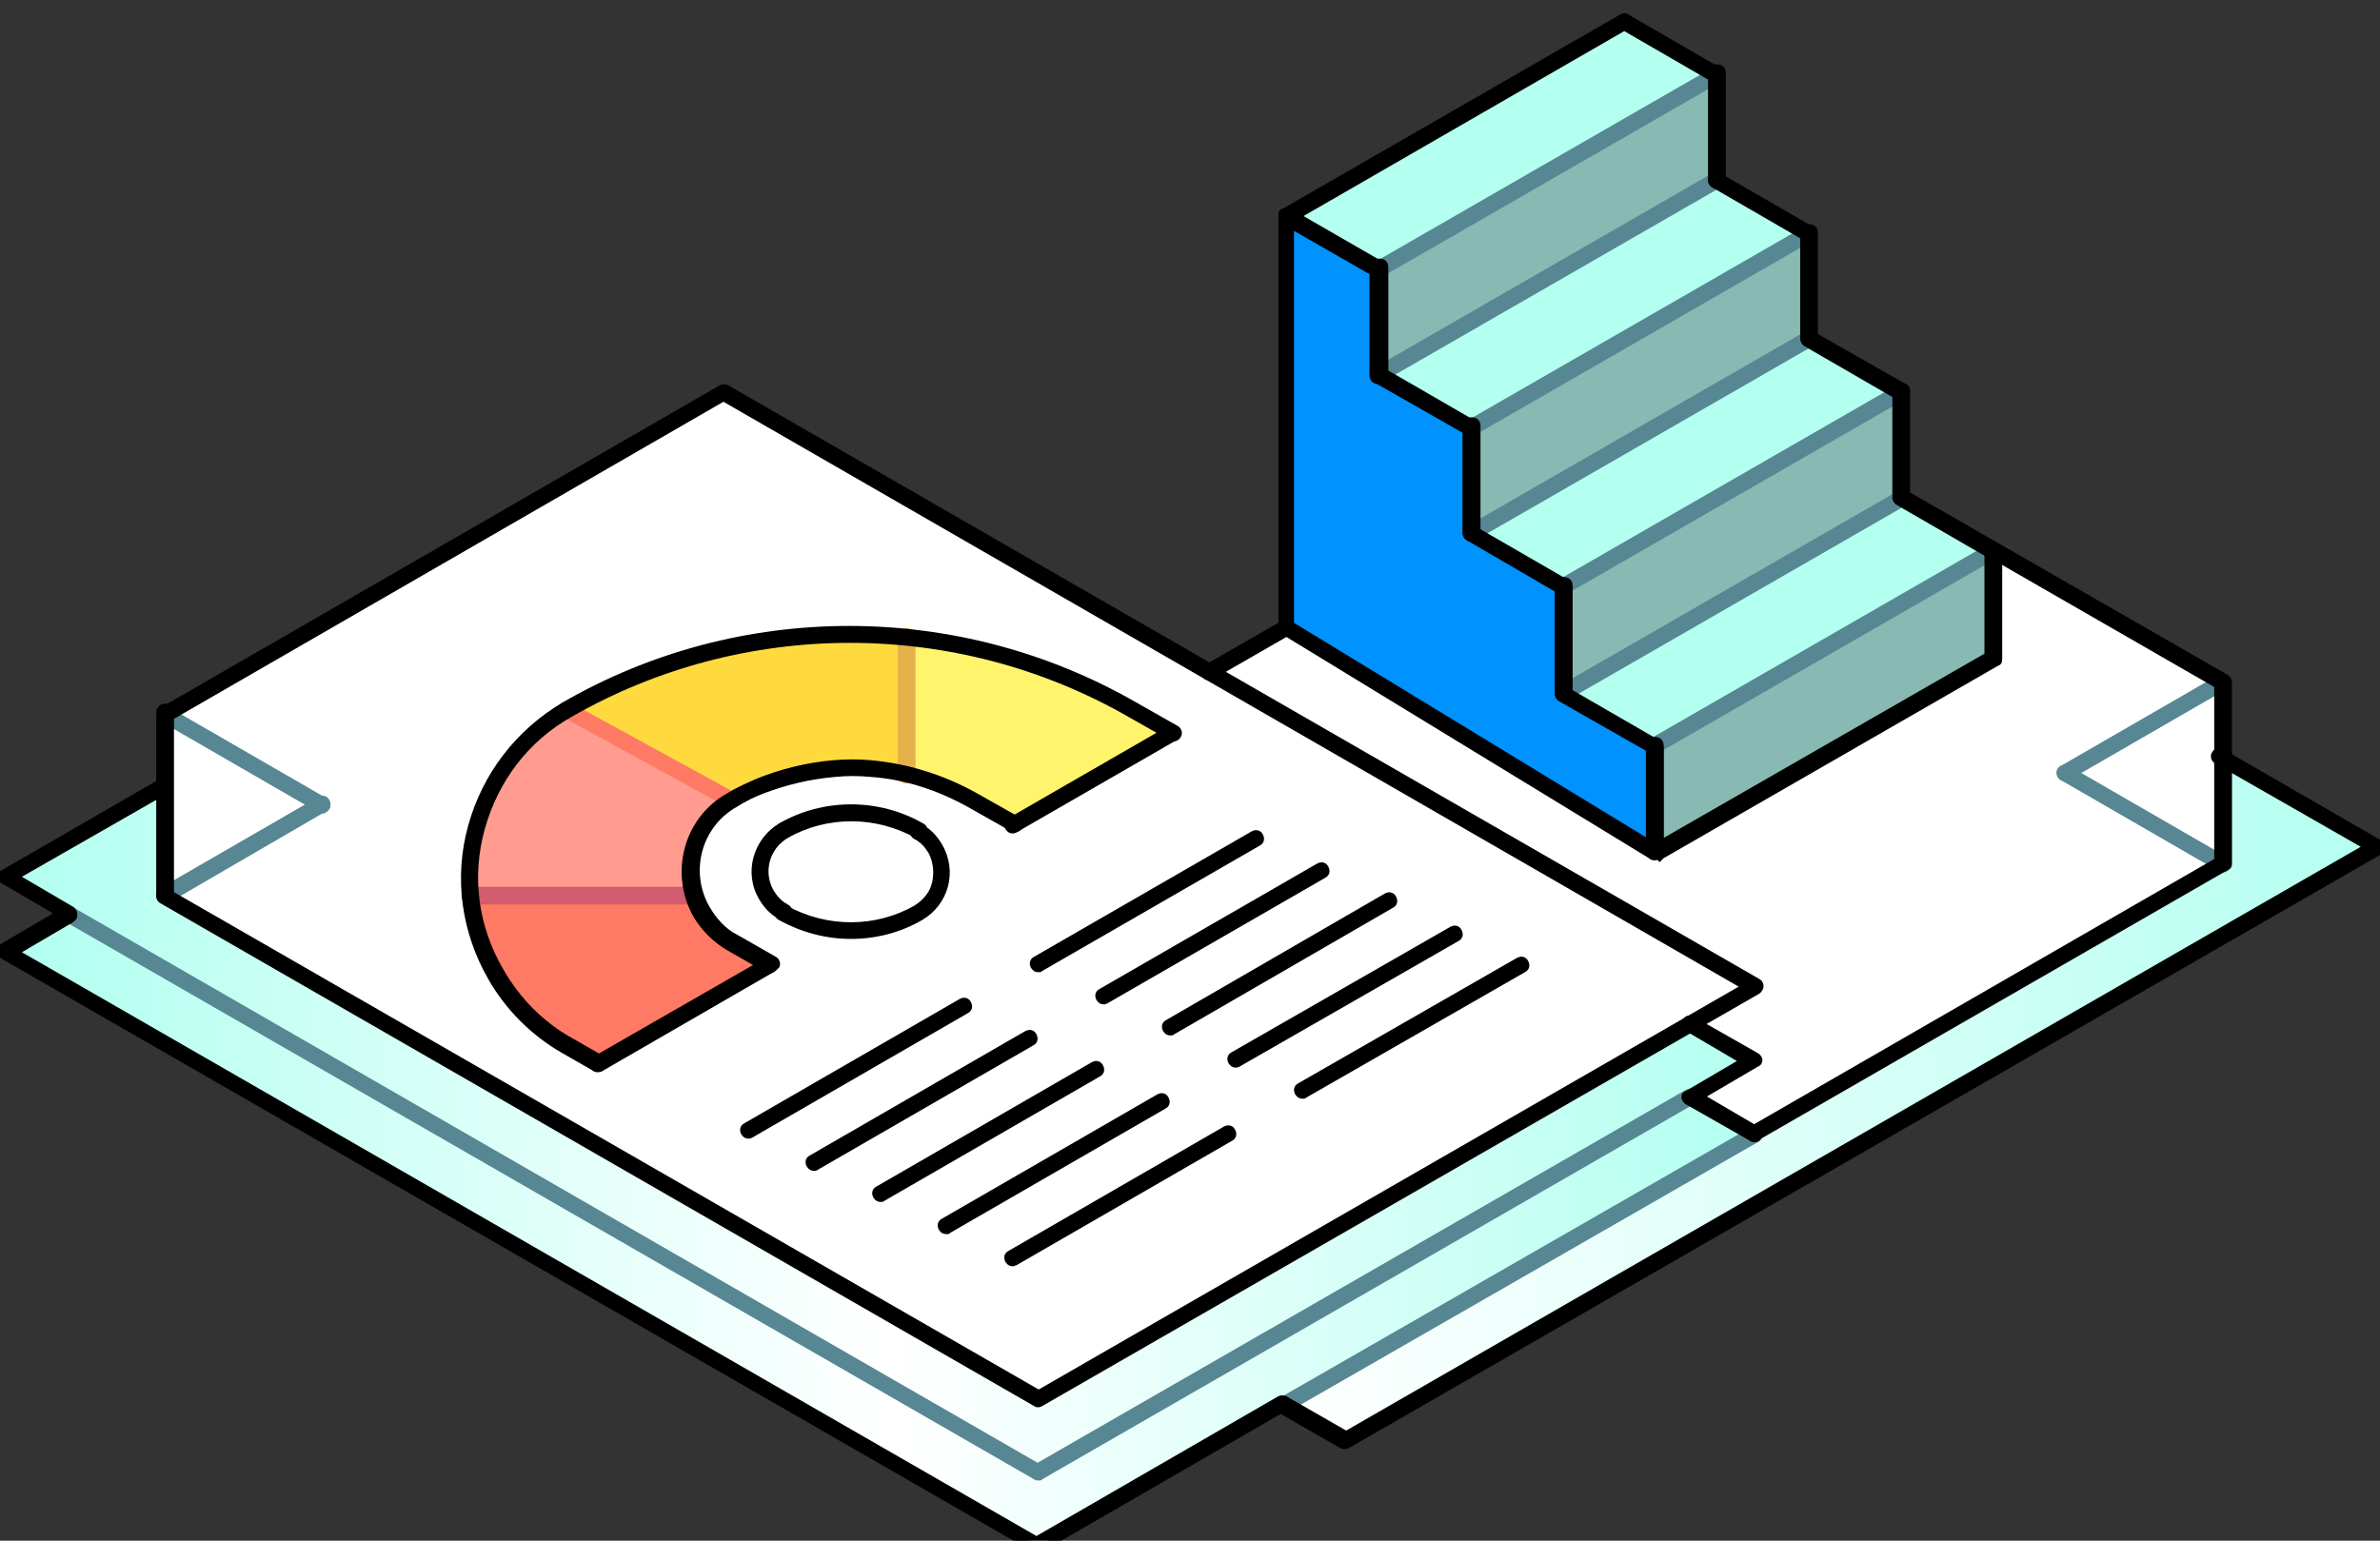
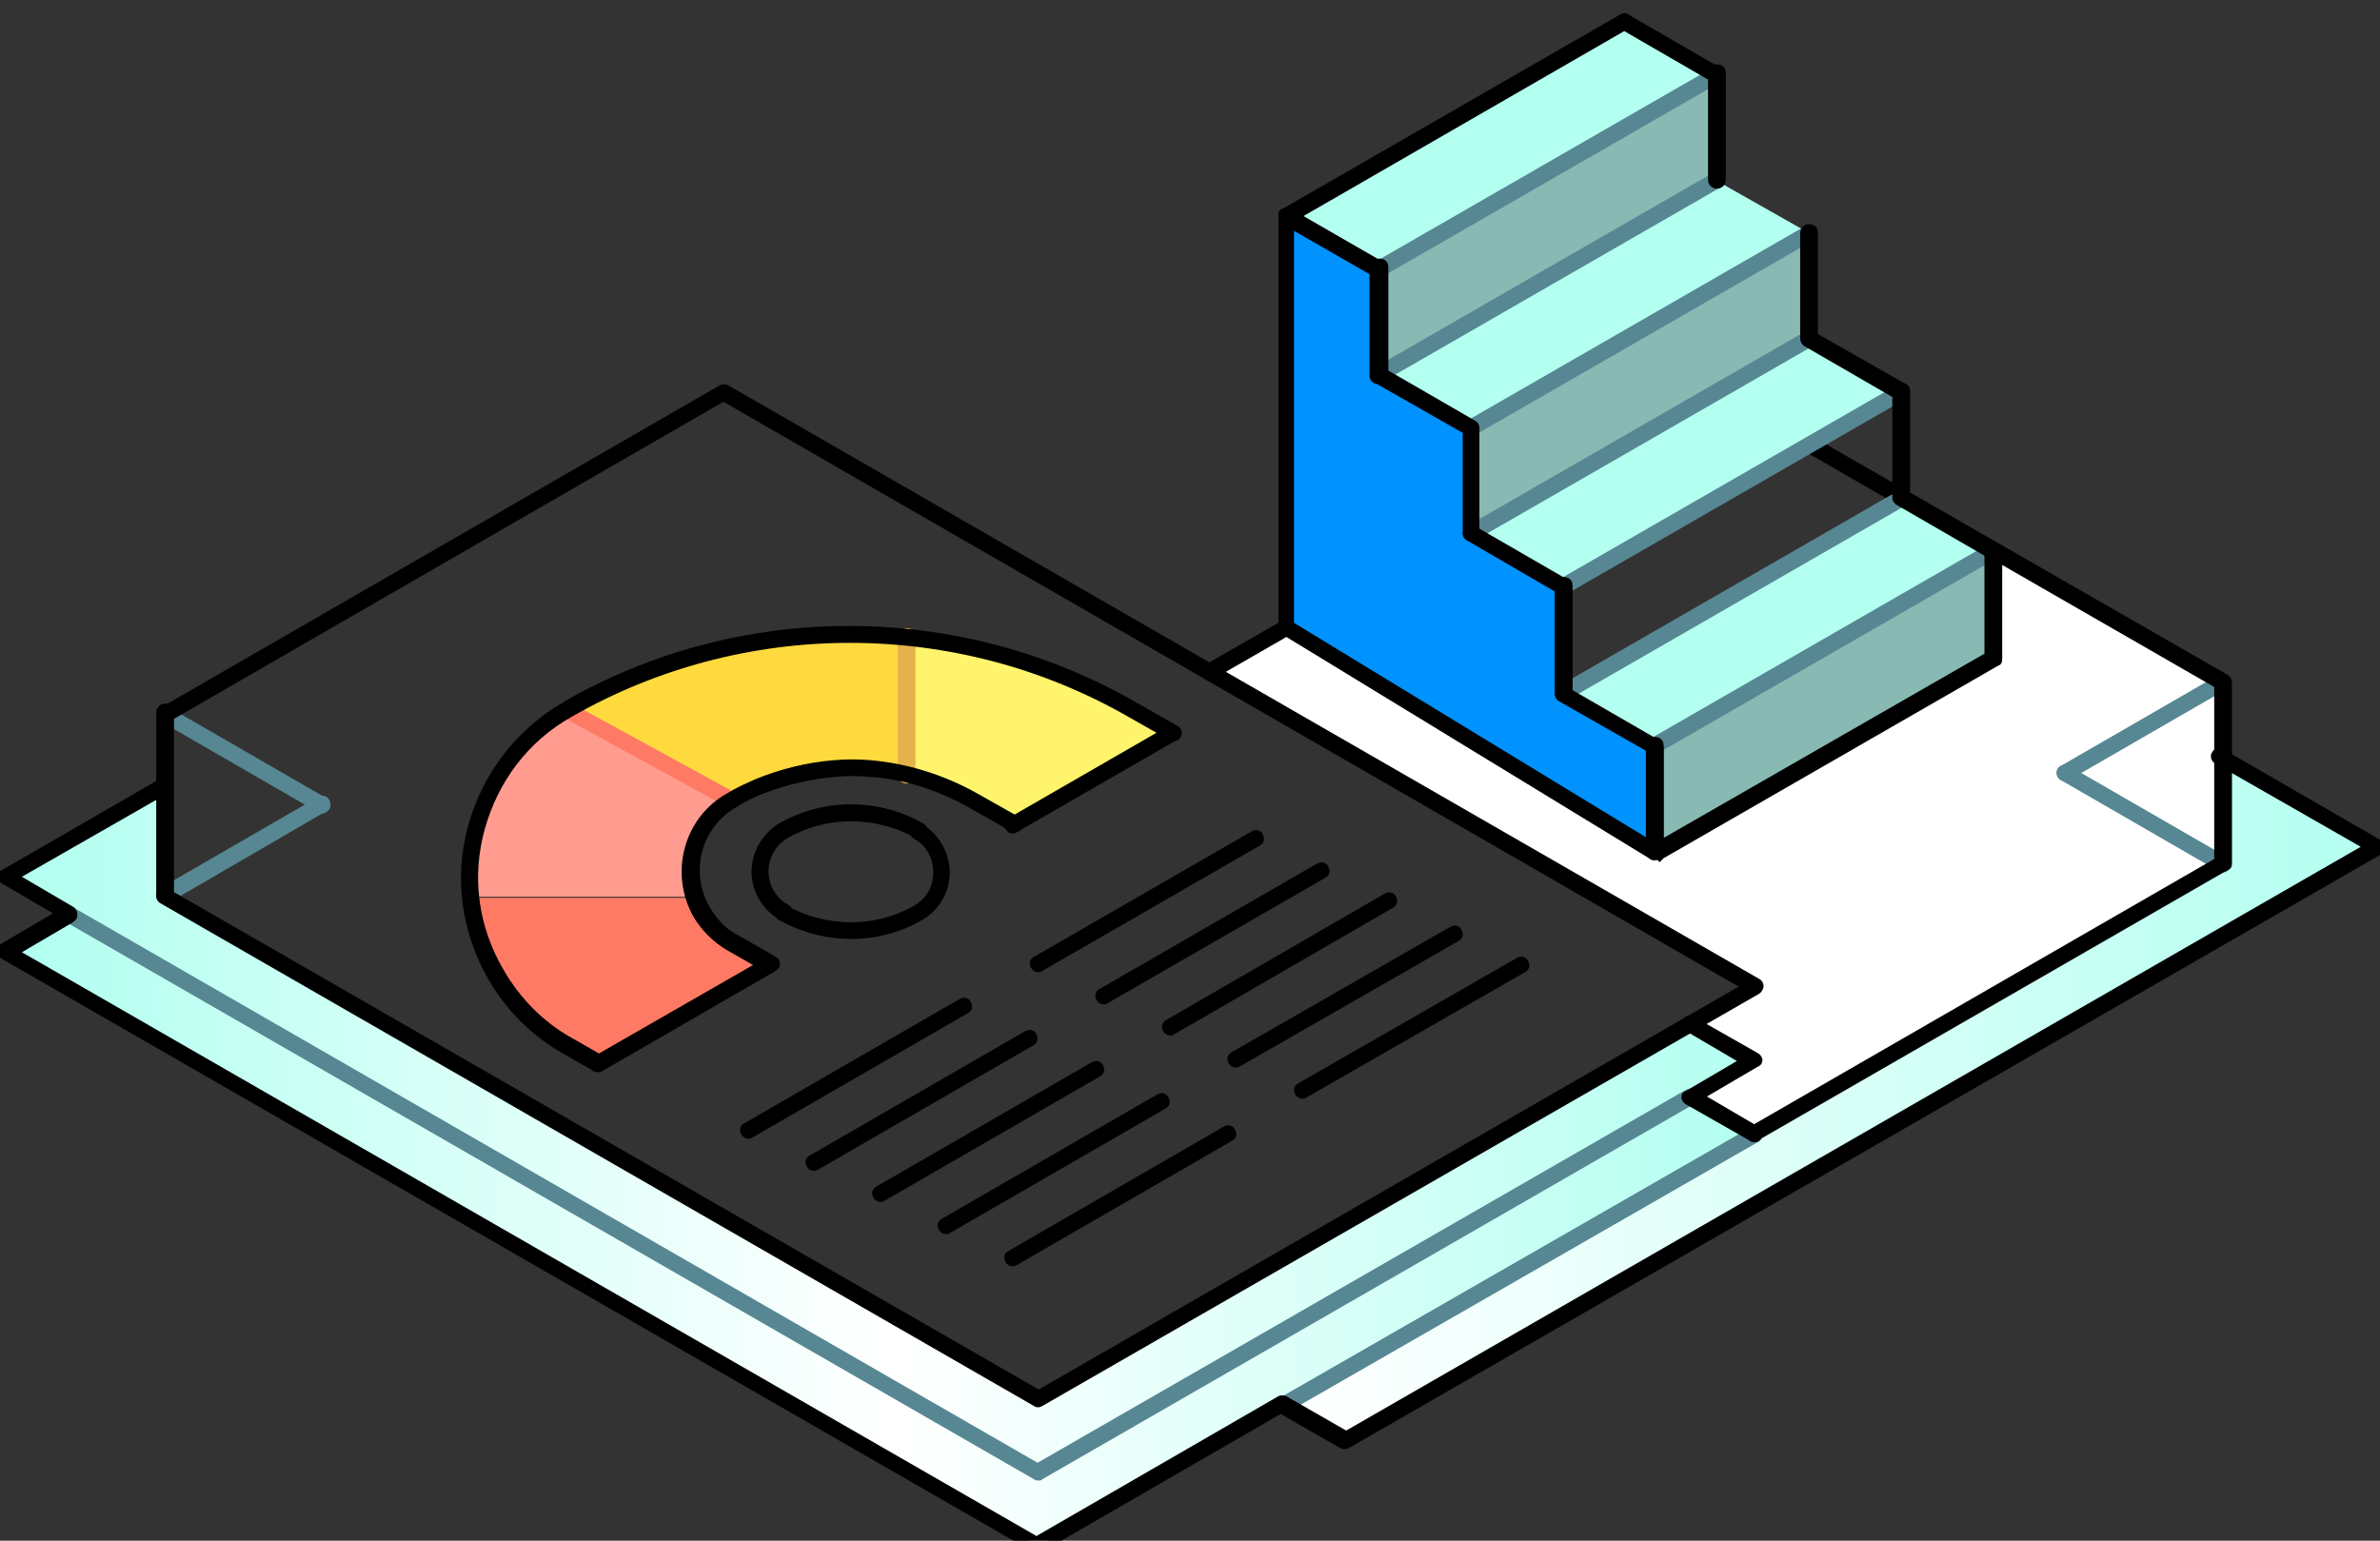
<svg xmlns="http://www.w3.org/2000/svg" width="295" height="191" viewBox="0 0 295 191" fill="none">
  <rect x="0" y="0" width="295" height="191" fill="#333333" stroke="none" />
  <g clip-path="url(#clip0_2140_2449)">
    <g clip-path="url(#clip1_2140_2449)">
      <path d="M231.249 132.635L275.553 107.182V84.617L247.072 68.382V81.453L205.245 105.531L159.566 77.738L149.935 83.379L216.665 122.454L209.648 126.857L217.491 131.397L209.648 135.938L217.491 140.616L231.249 132.635Z" fill="white" />
      <path d="M217.491 131.397L209.648 135.938L128.746 182.443L8.769 113.511L0.926 108.97L20.464 97.688V111.034L128.746 173.362L209.648 126.857L217.491 131.397Z" fill="url(#paint0_linear_2140_2449)" />
      <path d="M217.491 140.616L128.746 191.661L0.926 118.051L8.769 113.511L128.746 182.443L209.648 135.938L217.491 140.616Z" fill="url(#paint1_linear_2140_2449)" />
-       <path d="M89.396 49.257L20.464 88.882V111.309L128.333 173.362L208.823 127.132L216.665 122.592L89.396 49.257Z" fill="white" />
      <path d="M167.271 178.59L295.091 104.98L287.248 100.44L275.553 93.835V107.182L201.393 149.834L170.986 167.308L159.291 174.05L167.271 178.59Z" fill="url(#paint2_linear_2140_2449)" />
      <path d="M128.746 120.528C128.333 120.528 128.058 120.39 127.783 119.977C127.508 119.427 127.646 118.877 128.196 118.602L155.163 103.054C155.714 102.779 156.264 102.916 156.539 103.467C156.814 104.017 156.677 104.568 156.126 104.843L129.159 120.39C129.021 120.528 128.884 120.528 128.746 120.528Z" fill="black" />
      <path d="M136.864 124.518C136.451 124.518 136.176 124.38 135.901 123.967C135.625 123.417 135.763 122.867 136.313 122.591L163.281 107.044C163.831 106.769 164.381 106.906 164.657 107.457C164.932 108.007 164.794 108.557 164.244 108.832L137.276 124.38C137.276 124.38 137.001 124.518 136.864 124.518Z" fill="black" />
      <path d="M145.119 128.37C144.706 128.37 144.431 128.232 144.156 127.82C143.881 127.269 144.018 126.719 144.569 126.444L171.674 110.759C172.224 110.484 172.774 110.621 173.05 111.171C173.325 111.722 173.187 112.272 172.637 112.547L145.532 128.232C145.394 128.37 145.257 128.37 145.119 128.37Z" fill="black" />
      <path d="M153.237 132.36C152.824 132.36 152.549 132.223 152.274 131.81C151.999 131.259 152.136 130.709 152.687 130.434L179.792 114.886C180.342 114.611 180.892 114.749 181.167 115.299C181.443 115.849 181.305 116.4 180.755 116.675L153.65 132.223C153.65 132.223 153.375 132.36 153.237 132.36Z" fill="black" />
      <path d="M161.492 136.213C161.08 136.213 160.804 136.075 160.529 135.662C160.254 135.112 160.392 134.562 160.942 134.286L188.047 118.739C188.597 118.464 189.148 118.601 189.423 119.152C189.698 119.702 189.56 120.252 189.01 120.528L161.905 136.075C161.767 136.213 161.63 136.213 161.492 136.213Z" fill="black" />
      <path d="M92.835 141.166C92.423 141.166 92.147 141.028 91.872 140.616C91.597 140.065 91.735 139.515 92.285 139.24L118.977 123.83C119.528 123.555 120.078 123.692 120.353 124.242C120.628 124.793 120.491 125.343 119.94 125.618L93.248 141.028C93.248 141.028 92.973 141.166 92.835 141.166Z" fill="black" />
      <path d="M100.953 145.156C100.54 145.156 100.265 145.019 99.99 144.606C99.715 144.055 99.853 143.505 100.403 143.23L127.095 127.82C127.645 127.545 128.196 127.682 128.471 128.233C128.746 128.783 128.609 129.333 128.058 129.609L101.366 145.019C101.366 145.019 101.228 145.156 100.953 145.156Z" fill="black" />
      <path d="M109.209 149.009C108.796 149.009 108.521 148.871 108.246 148.458C107.97 147.908 108.108 147.358 108.658 147.082L135.35 131.672C135.901 131.397 136.451 131.535 136.726 132.085C137.002 132.636 136.864 133.186 136.314 133.461L109.621 148.871C109.484 149.009 109.346 149.009 109.209 149.009Z" fill="black" />
      <path d="M117.326 152.999C116.914 152.999 116.638 152.861 116.363 152.448C116.088 151.898 116.226 151.348 116.776 151.072L143.468 135.662C144.018 135.387 144.569 135.525 144.844 136.075C145.119 136.626 144.982 137.176 144.431 137.451L117.739 152.861C117.739 152.999 117.464 152.999 117.326 152.999Z" fill="black" />
      <path d="M125.581 156.988C125.169 156.988 124.893 156.851 124.618 156.438C124.343 155.888 124.481 155.337 125.031 155.062L151.723 139.652C152.274 139.377 152.824 139.515 153.099 140.065C153.374 140.615 153.237 141.166 152.686 141.441L125.994 156.851C125.857 156.851 125.719 156.988 125.581 156.988Z" fill="black" />
      <path d="M20.464 111.997C20.051 111.997 19.776 111.859 19.501 111.447C19.226 110.896 19.363 110.346 19.914 110.071L39.451 98.788C40.002 98.513 40.552 98.651 40.827 99.201C41.102 99.752 40.965 100.302 40.414 100.577L21.014 111.859C20.739 111.997 20.602 111.997 20.464 111.997Z" fill="#578793" />
      <path d="M40.002 100.853C39.864 100.853 39.589 100.853 39.451 100.715L19.914 89.433C19.363 89.158 19.226 88.47 19.501 88.057C19.776 87.507 20.464 87.369 20.877 87.644L40.414 98.927C40.965 99.202 41.102 99.89 40.827 100.302C40.69 100.578 40.277 100.853 40.002 100.853Z" fill="#578793" />
      <path d="M256.016 96.862C255.603 96.862 255.328 96.725 255.053 96.312C254.777 95.762 254.915 95.211 255.465 94.936L275.003 83.654C275.553 83.379 276.104 83.516 276.379 84.067C276.654 84.617 276.516 85.167 275.966 85.443L256.428 96.725C256.291 96.862 256.153 96.862 256.016 96.862Z" fill="#578793" />
      <path d="M275.553 108.144C275.416 108.144 275.14 108.144 275.003 108.007L255.465 96.725C254.915 96.449 254.777 95.761 255.053 95.349C255.328 94.798 256.016 94.661 256.428 94.936L275.966 106.218C276.516 106.493 276.654 107.181 276.379 107.594C276.241 108.007 275.966 108.144 275.553 108.144Z" fill="#578793" />
      <path d="M128.746 183.543C128.609 183.543 128.333 183.543 128.196 183.406L8.219 114.336C7.668 114.061 7.531 113.373 7.806 112.96C8.081 112.41 8.769 112.272 9.182 112.548L128.609 181.342L208.96 135.112C209.511 134.837 210.061 134.974 210.336 135.525C210.611 136.075 210.474 136.626 209.924 136.901L129.159 183.406C129.159 183.543 128.884 183.543 128.746 183.543Z" fill="#578793" />
      <path d="M159.291 175.15C158.878 175.15 158.603 175.013 158.328 174.6C158.052 174.05 158.19 173.499 158.74 173.224L216.94 139.79C217.491 139.515 218.041 139.653 218.316 140.203C218.591 140.753 218.454 141.304 217.903 141.579L159.703 175.013C159.703 175.013 159.428 175.15 159.291 175.15Z" fill="#578793" />
      <path d="M217.491 141.579C217.078 141.579 216.803 141.441 216.528 141.028C216.252 140.478 216.39 139.928 216.94 139.652L274.452 106.494V85.167L211.574 48.981L150.347 84.204C149.797 84.479 149.247 84.342 148.972 83.791C148.696 83.241 148.834 82.691 149.384 82.415L211.162 46.918C211.437 46.78 211.85 46.78 212.125 46.918L276.103 83.654C276.379 83.791 276.654 84.204 276.654 84.479V107.044C276.654 107.457 276.516 107.732 276.103 107.869L218.041 141.303C217.903 141.579 217.628 141.579 217.491 141.579Z" fill="black" />
      <path d="M128.746 192.624C128.609 192.624 128.333 192.624 128.196 192.486L0.238 118.876C-0.037 118.739 -0.312 118.326 -0.312 117.913C-0.312 117.501 -0.174 117.225 0.238 116.95L6.567 113.235L0.238 109.52C-0.037 109.383 -0.312 108.97 -0.312 108.695C-0.312 108.42 -0.174 108.007 0.238 107.869L19.776 96.587C20.326 96.312 20.877 96.45 21.152 97C21.427 97.55 21.289 98.101 20.739 98.376L2.715 108.695L9.044 112.41C9.319 112.547 9.594 112.96 9.594 113.373C9.594 113.786 9.457 114.061 9.044 114.336L2.715 118.051L128.471 190.423L158.465 173.086C158.74 172.949 159.153 172.949 159.428 173.086L166.858 177.352L292.614 104.98L274.59 94.661C274.04 94.386 273.902 93.698 274.177 93.285C274.453 92.735 275.14 92.597 275.553 92.872L295.091 104.154C295.366 104.292 295.641 104.705 295.641 105.118C295.641 105.53 295.504 105.806 295.091 105.943L167.133 179.553C166.858 179.691 166.445 179.691 166.17 179.553L158.74 175.288L128.746 192.624C129.159 192.624 128.884 192.624 128.746 192.624Z" fill="black" />
      <path d="M217.491 141.579C217.353 141.579 217.078 141.579 216.94 141.441L208.96 136.901C208.685 136.763 208.41 136.35 208.41 136.075C208.41 135.662 208.548 135.387 208.96 135.25L215.289 131.535L208.96 127.82C208.41 127.545 208.272 126.857 208.548 126.444C208.823 125.894 209.511 125.756 209.923 126.031L217.904 130.572C218.179 130.709 218.454 131.122 218.454 131.397C218.454 131.672 218.316 132.085 217.904 132.223L211.574 135.938L217.904 139.652C218.454 139.928 218.591 140.616 218.316 141.028C218.179 141.441 217.904 141.579 217.491 141.579Z" fill="black" />
      <path d="M217.491 123.28C217.353 123.28 217.078 123.279 216.94 123.142L89.671 49.807L21.014 89.433C20.464 89.708 19.913 89.57 19.638 89.02C19.363 88.47 19.5 87.919 20.051 87.644L89.258 47.743C89.533 47.606 89.946 47.606 90.221 47.743L218.041 121.353C218.591 121.628 218.729 122.316 218.454 122.729C218.179 123.142 217.903 123.28 217.491 123.28Z" fill="black" />
      <path d="M128.746 174.462C128.609 174.462 128.333 174.462 128.196 174.325L19.914 111.997C19.363 111.722 19.226 111.034 19.501 110.621C19.776 110.071 20.464 109.933 20.877 110.208L128.746 172.261L216.941 121.491C217.491 121.215 218.041 121.353 218.316 121.903C218.592 122.454 218.454 123.004 217.904 123.279L129.159 174.325C129.159 174.325 128.884 174.462 128.746 174.462Z" fill="black" />
      <path d="M20.464 111.997C19.914 111.997 19.363 111.584 19.363 110.896V88.332C19.363 87.781 19.776 87.231 20.464 87.231C21.152 87.231 21.565 87.644 21.565 88.332V110.896C21.427 111.584 21.014 111.997 20.464 111.997Z" fill="black" />
      <path d="M95.45 119.702L74.124 131.947L70.271 129.746C63.529 125.893 58.989 119.014 58.301 111.309H85.956C86.782 113.648 88.433 115.712 90.634 116.95L95.45 119.702Z" fill="#FF7A64" />
      <path d="M85.543 108.007C85.543 109.108 85.681 110.208 86.094 111.172H58.301C58.163 110.346 58.163 109.658 58.163 108.833C58.163 100.302 62.703 92.322 70.271 88.057L90.634 99.201C87.469 100.99 85.543 104.292 85.543 108.007Z" fill="#FF9C8F" />
      <path d="M112.373 78.976V96.037C110.86 95.624 109.346 95.487 107.695 95.349H103.155C98.752 95.624 94.349 97 90.496 99.201L70.271 88.057C83.067 80.627 97.789 77.463 112.373 78.976Z" fill="#FFDA3E" />
      <path d="M145.394 90.808L125.582 102.228L120.216 99.201C117.739 97.826 115.125 96.725 112.373 96.037V78.976C122.142 79.939 131.635 83.103 140.166 88.057L145.394 90.808Z" fill="#FFF46C" />
      <path d="M125.581 103.329C125.169 103.329 124.893 103.192 124.618 102.779C124.343 102.228 124.481 101.678 125.031 101.403L144.844 89.983C145.394 89.708 145.945 89.846 146.22 90.396C146.495 90.946 146.357 91.496 145.807 91.772L125.994 103.192C125.994 103.192 125.719 103.329 125.581 103.329Z" fill="black" />
      <path d="M74.123 132.911C73.711 132.911 73.436 132.773 73.16 132.36C72.885 131.81 73.023 131.259 73.573 130.984L94.899 118.739C95.45 118.464 96 118.601 96.275 119.152C96.55 119.702 96.413 120.252 95.862 120.528L74.674 132.773C74.536 132.773 74.261 132.911 74.123 132.911Z" fill="black" />
      <path d="M90.634 100.165C90.496 100.165 90.359 100.165 90.084 100.027L69.721 88.882C69.17 88.607 69.033 87.919 69.308 87.506C69.583 86.956 70.271 86.819 70.684 87.094L91.047 98.238C91.597 98.513 91.735 99.201 91.46 99.614C91.322 100.027 91.047 100.165 90.634 100.165Z" fill="#FF7A64" />
      <path d="M112.373 97.138C111.823 97.138 111.272 96.725 111.272 96.037V78.976C111.272 78.426 111.685 77.875 112.373 77.875C113.061 77.875 113.474 78.288 113.474 78.976V96.037C113.474 96.587 112.924 97.138 112.373 97.138Z" fill="#E5B14A" />
-       <path d="M85.956 112.135H58.301C57.75 112.135 57.2 111.722 57.2 111.034C57.2 110.346 57.613 109.933 58.301 109.933H85.956C86.506 109.933 87.057 110.346 87.057 111.034C87.057 111.722 86.644 112.135 85.956 112.135Z" fill="#D15D6E" />
      <path d="M97.1 114.061C96.963 114.061 96.688 114.061 96.55 113.924C95.45 113.373 94.624 112.41 94.074 111.447C92.147 108.145 93.386 104.017 96.55 102.091C102.054 98.926 108.933 98.926 114.437 102.091C114.987 102.366 115.125 103.054 114.849 103.467C114.574 104.017 113.886 104.155 113.474 103.88C108.52 101.128 102.466 101.128 97.651 103.88C95.312 105.255 94.624 108.145 95.862 110.346C96.275 111.034 96.825 111.722 97.651 112.135C98.201 112.41 98.339 113.098 98.064 113.511C97.788 113.924 97.376 114.061 97.1 114.061Z" fill="black" />
      <path d="M105.494 116.4C102.329 116.4 99.302 115.575 96.55 114.061C96 113.786 95.862 113.098 96.138 112.685C96.413 112.272 97.101 111.997 97.513 112.272C102.467 115.024 108.521 115.024 113.336 112.272C114.437 111.584 115.262 110.621 115.538 109.383C115.813 108.145 115.675 106.906 115.125 105.806C114.712 105.118 114.162 104.43 113.336 104.017C112.786 103.742 112.648 103.054 112.923 102.641C113.199 102.091 113.887 101.953 114.299 102.228C115.4 102.779 116.226 103.742 116.776 104.705C118.702 108.007 117.601 112.135 114.299 114.061C111.685 115.575 108.658 116.4 105.494 116.4Z" fill="black" />
      <path d="M74.124 132.91C73.986 132.91 73.711 132.91 73.573 132.773L69.721 130.571C65.868 128.37 62.704 125.206 60.502 121.353C57.2 115.574 56.237 108.832 58.026 102.366C59.814 95.899 63.942 90.533 69.721 87.094C91.597 74.435 118.84 74.435 140.854 87.094L145.945 89.983C146.495 90.258 146.633 90.946 146.358 91.359C146.082 91.909 145.394 92.047 144.982 91.772L139.891 88.882C118.565 76.637 92.148 76.637 70.821 88.882C65.455 91.909 61.74 96.862 60.089 102.779C58.438 108.695 59.264 114.886 62.428 120.252C64.492 123.83 67.382 126.719 70.821 128.645L74.674 130.847C75.224 131.122 75.362 131.81 75.087 132.223C74.811 132.773 74.536 132.91 74.124 132.91Z" fill="black" />
      <path d="M95.45 120.665C95.312 120.665 95.037 120.665 94.899 120.528L90.084 117.776C88.433 116.813 86.919 115.299 85.956 113.648C82.929 108.282 84.718 101.403 90.084 98.376C91.184 97.688 92.423 97.138 93.661 96.587C96.688 95.349 99.99 94.523 103.292 94.248C104.806 94.111 106.457 94.111 107.97 94.248C112.511 94.661 116.913 96.037 120.904 98.238L126.269 101.265C126.82 101.54 126.957 102.228 126.682 102.641C126.407 103.191 125.719 103.329 125.306 103.054L119.94 100.027C116.226 97.963 112.098 96.587 107.833 96.312C106.457 96.174 104.943 96.174 103.567 96.312C100.403 96.587 97.513 97.275 94.624 98.376C93.523 98.789 92.423 99.339 91.322 100.027C86.919 102.504 85.406 108.145 88.02 112.548C88.845 113.923 89.946 115.162 91.322 115.85L96.138 118.601C96.688 118.877 96.826 119.565 96.55 119.977C96.138 120.39 95.725 120.665 95.45 120.665Z" fill="black" />
      <path d="M205.245 92.46V105.531L247.072 81.453V68.382L205.245 92.46Z" fill="#88B9B3" />
      <path d="M193.826 85.855L205.246 92.459L247.072 68.381L235.653 61.777L224.233 68.381L193.826 85.855Z" fill="#B3FFF0" />
-       <path d="M193.826 72.647V85.855L224.233 68.382L235.653 61.777V48.569L193.826 72.647Z" fill="#88B9B3" />
      <path d="M170.986 46.505L182.406 52.972L224.233 28.894L212.813 22.427L170.986 46.505Z" fill="#B3FFF0" />
      <path d="M182.406 66.18L193.826 72.647L235.653 48.569L224.233 42.102L182.406 66.18Z" fill="#B3FFF0" />
      <path d="M182.406 52.972V66.18L224.233 42.102V28.894L182.406 52.972Z" fill="#88B9B3" />
      <path d="M159.566 26.692L170.986 33.296L212.813 9.218L201.393 2.614L159.566 26.692Z" fill="#B3FFF0" />
      <path d="M170.986 33.296V46.505L212.813 22.427V9.218L170.986 33.296Z" fill="#88B9B3" />
      <path d="M193.826 85.855V72.647L182.406 66.18V52.972L170.986 46.505V33.296L159.566 26.692V39.901V53.109V66.18V77.737L170.986 84.754L182.406 91.634L193.826 98.651L205.245 105.53V92.46L193.826 85.855Z" fill="#0092FF" />
      <path d="M170.986 34.397C170.848 34.397 170.573 34.397 170.435 34.259L159.015 27.655C158.74 27.517 158.465 27.105 158.465 26.692C158.465 26.279 158.603 26.004 159.015 25.866L200.842 1.788C201.393 1.513 201.943 1.651 202.218 2.201C202.493 2.752 202.356 3.302 201.805 3.577L161.492 26.83L171.398 32.471C171.949 32.746 172.086 33.434 171.811 33.847C171.674 34.122 171.398 34.397 170.986 34.397Z" fill="black" />
      <path d="M170.986 34.397C170.573 34.397 170.298 34.26 170.023 33.847C169.747 33.297 169.885 32.746 170.435 32.471L212.262 8.393C212.813 8.118 213.363 8.255 213.638 8.806C213.913 9.356 213.776 9.906 213.225 10.182L171.398 34.26C171.398 34.26 171.123 34.397 170.986 34.397Z" fill="#578793" />
      <path d="M182.406 54.072C181.993 54.072 181.718 53.935 181.443 53.522C181.167 52.972 181.305 52.421 181.855 52.146L223.682 28.068C224.233 27.793 224.783 27.931 225.058 28.481C225.333 29.031 225.196 29.582 224.645 29.857L182.818 53.935C182.681 53.935 182.543 54.072 182.406 54.072Z" fill="#578793" />
      <path d="M193.826 86.956C193.413 86.956 193.138 86.819 192.862 86.406C192.587 85.855 192.725 85.305 193.275 85.03L235.102 60.952C235.653 60.677 236.203 60.814 236.478 61.365C236.753 61.915 236.616 62.465 236.065 62.74L194.238 86.819C194.101 86.819 193.963 86.956 193.826 86.956Z" fill="#578793" />
      <path d="M193.826 73.748C193.413 73.748 193.138 73.61 192.862 73.197C192.587 72.647 192.725 72.097 193.275 71.821L235.102 47.743C235.653 47.468 236.203 47.606 236.478 48.156C236.753 48.706 236.616 49.257 236.065 49.532L194.238 73.61C194.101 73.748 193.963 73.748 193.826 73.748Z" fill="#578793" />
      <path d="M205.245 93.423C204.833 93.423 204.558 93.285 204.282 92.872C204.007 92.322 204.145 91.772 204.695 91.496L246.522 67.418C247.072 67.143 247.623 67.281 247.898 67.831C248.173 68.382 248.036 68.932 247.485 69.207L205.658 93.285C205.521 93.423 205.383 93.423 205.245 93.423Z" fill="#578793" />
      <path d="M182.406 67.143C181.993 67.143 181.718 67.006 181.443 66.593C181.167 66.043 181.305 65.492 181.855 65.217L223.682 41.139C224.233 40.864 224.783 41.002 225.058 41.552C225.333 42.102 225.196 42.653 224.645 42.928L182.818 67.006C182.681 67.143 182.543 67.143 182.406 67.143Z" fill="#578793" />
      <path d="M170.986 47.468C170.573 47.468 170.298 47.33 170.023 46.918C169.747 46.367 169.885 45.817 170.435 45.542L212.262 21.464C212.813 21.189 213.363 21.326 213.638 21.877C213.913 22.427 213.776 22.977 213.225 23.252L171.398 47.33C171.398 47.468 171.123 47.468 170.986 47.468Z" fill="#578793" />
      <path d="M205.108 106.631C204.97 106.631 204.695 106.631 204.557 106.494C204.282 106.356 204.007 105.943 204.007 105.668V92.46C204.007 91.909 204.42 91.359 205.108 91.359C205.796 91.359 206.209 91.772 206.209 92.46V103.879L245.972 81.04V68.519C245.972 67.969 246.384 67.418 247.072 67.418C247.76 67.418 248.173 67.831 248.173 68.519V81.728C248.173 82.14 248.035 82.416 247.623 82.553L205.796 106.631C205.521 106.494 205.383 106.631 205.108 106.631Z" fill="black" />
      <path d="M247.072 69.345C246.935 69.345 246.66 69.345 246.522 69.207L235.102 62.603C234.827 62.465 234.552 62.052 234.552 61.777V48.569C234.552 48.018 234.965 47.468 235.652 47.468C236.34 47.468 236.753 47.881 236.753 48.569V61.089L247.623 67.418C248.173 67.694 248.311 68.382 248.035 68.794C247.76 69.207 247.348 69.345 247.072 69.345Z" fill="black" />
      <path d="M193.826 86.956C193.275 86.956 192.725 86.543 192.725 85.855V72.647C192.725 72.097 193.138 71.546 193.826 71.546C194.514 71.546 194.926 71.959 194.926 72.647V85.855C194.789 86.406 194.376 86.956 193.826 86.956Z" fill="black" />
      <path d="M182.406 54.072C182.268 54.072 181.993 54.072 181.855 53.935L170.435 47.331C169.885 47.055 169.747 46.367 170.023 45.955C170.298 45.404 170.986 45.267 171.398 45.542L182.818 52.146C183.369 52.421 183.506 53.109 183.231 53.522C183.094 53.797 182.681 54.072 182.406 54.072Z" fill="black" />
      <path d="M182.406 67.143C181.855 67.143 181.305 66.731 181.305 66.043V53.66L170.435 47.468C169.885 47.193 169.747 46.505 170.023 46.092C170.298 45.542 170.986 45.404 171.398 45.68L182.818 52.284C183.094 52.421 183.369 52.834 183.369 53.247V66.456C183.369 66.731 182.956 67.143 182.406 67.143Z" fill="black" />
      <path d="M193.826 86.956C193.275 86.956 192.725 86.543 192.725 85.856V73.335L181.855 67.006C181.305 66.731 181.167 66.043 181.443 65.63C181.718 65.08 182.406 64.942 182.818 65.217L194.238 71.821C194.513 71.959 194.789 72.372 194.789 72.647V85.856C194.789 86.406 194.376 86.956 193.826 86.956Z" fill="black" />
      <path d="M205.108 106.631C204.97 106.631 204.695 106.631 204.558 106.494L159.016 78.701C158.465 78.426 158.328 77.738 158.74 77.325C159.016 76.775 159.704 76.637 160.116 77.05L204.145 103.88V93.148L193.275 86.956C192.725 86.681 192.587 85.993 192.862 85.58C193.138 85.03 193.826 84.892 194.238 85.168L205.658 91.772C205.933 91.909 206.209 92.322 206.209 92.735V105.943C206.209 106.356 206.071 106.631 205.658 106.907C205.521 106.494 205.383 106.631 205.108 106.631Z" fill="black" />
      <path d="M235.652 49.669C235.515 49.669 235.24 49.669 235.102 49.532L223.682 42.928C223.407 42.79 223.132 42.377 223.132 41.964V28.893C223.132 28.343 223.545 27.793 224.233 27.793C224.92 27.793 225.333 28.206 225.333 28.893V41.414L236.203 47.605C236.753 47.881 236.891 48.569 236.616 48.981C236.34 49.532 235.928 49.669 235.652 49.669Z" fill="black" />
-       <path d="M182.406 67.143C181.855 67.143 181.305 66.731 181.305 66.043V52.834C181.305 52.284 181.718 51.733 182.406 51.733C183.094 51.733 183.506 52.146 183.506 52.834V66.043C183.369 66.731 182.956 67.143 182.406 67.143Z" fill="black" />
-       <path d="M224.233 29.994C224.095 29.994 223.82 29.994 223.682 29.857L212.263 23.252C211.712 22.977 211.575 22.289 211.85 21.877C212.125 21.326 212.813 21.189 213.226 21.464L224.645 28.068C225.196 28.343 225.333 29.031 225.058 29.444C224.921 29.719 224.645 29.994 224.233 29.994Z" fill="black" />
      <path d="M159.566 78.838C159.015 78.838 158.465 78.426 158.465 77.738V26.692C158.465 26.28 158.603 26.005 159.015 25.867C159.291 25.729 159.703 25.729 159.979 25.867L171.398 32.471C171.674 32.609 171.949 33.022 171.949 33.297V46.505C171.949 47.056 171.536 47.606 170.848 47.606C170.16 47.606 169.747 47.193 169.747 46.505V33.985L160.391 28.619V77.875C160.667 78.288 160.116 78.838 159.566 78.838Z" fill="black" />
      <path d="M212.813 23.39C212.263 23.39 211.712 22.977 211.712 22.289V9.081C211.712 8.531 212.125 7.98 212.813 7.98C213.501 7.98 213.914 8.393 213.914 9.081V22.289C213.914 22.977 213.363 23.39 212.813 23.39Z" fill="black" />
      <path d="M170.986 47.468C170.435 47.468 169.885 47.055 169.885 46.367V33.159C169.885 32.608 170.298 32.058 170.986 32.058C171.674 32.058 172.086 32.471 172.086 33.159V46.367C172.086 47.055 171.536 47.468 170.986 47.468Z" fill="black" />
      <path d="M212.813 10.319C212.675 10.319 212.4 10.319 212.262 10.182L200.843 3.577C200.292 3.302 200.155 2.614 200.43 2.202C200.705 1.789 201.393 1.514 201.806 1.789L213.226 8.393C213.776 8.668 213.914 9.356 213.638 9.769C213.501 10.044 213.226 10.319 212.813 10.319Z" fill="black" />
    </g>
  </g>
  <defs>
    <linearGradient id="paint0_linear_2140_2449" x1="216.94" y1="140.072" x2="4.256" y2="140.072" gradientUnits="userSpaceOnUse">
      <stop stop-color="#B3FFF0" />
      <stop offset="0.5" stop-color="white" />
      <stop offset="1" stop-color="#B3FFF0" />
    </linearGradient>
    <linearGradient id="paint1_linear_2140_2449" x1="216.94" y1="152.552" x2="5.178" y2="152.552" gradientUnits="userSpaceOnUse">
      <stop stop-color="#B3FFF0" />
      <stop offset="0.5" stop-color="white" />
      <stop offset="1" stop-color="#B3FFF0" />
    </linearGradient>
    <linearGradient id="paint2_linear_2140_2449" x1="159.305" y1="136.199" x2="295.132" y2="136.199" gradientUnits="userSpaceOnUse">
      <stop stop-color="white" />
      <stop offset="1" stop-color="#B3FFF0" />
    </linearGradient>
    <clipPath id="clip0_2140_2449">
      <rect width="295" height="191" fill="white" />
    </clipPath>
    <clipPath id="clip1_2140_2449">
      <rect width="297.191" height="194" fill="white" transform="translate(-1)" />
    </clipPath>
  </defs>
</svg>